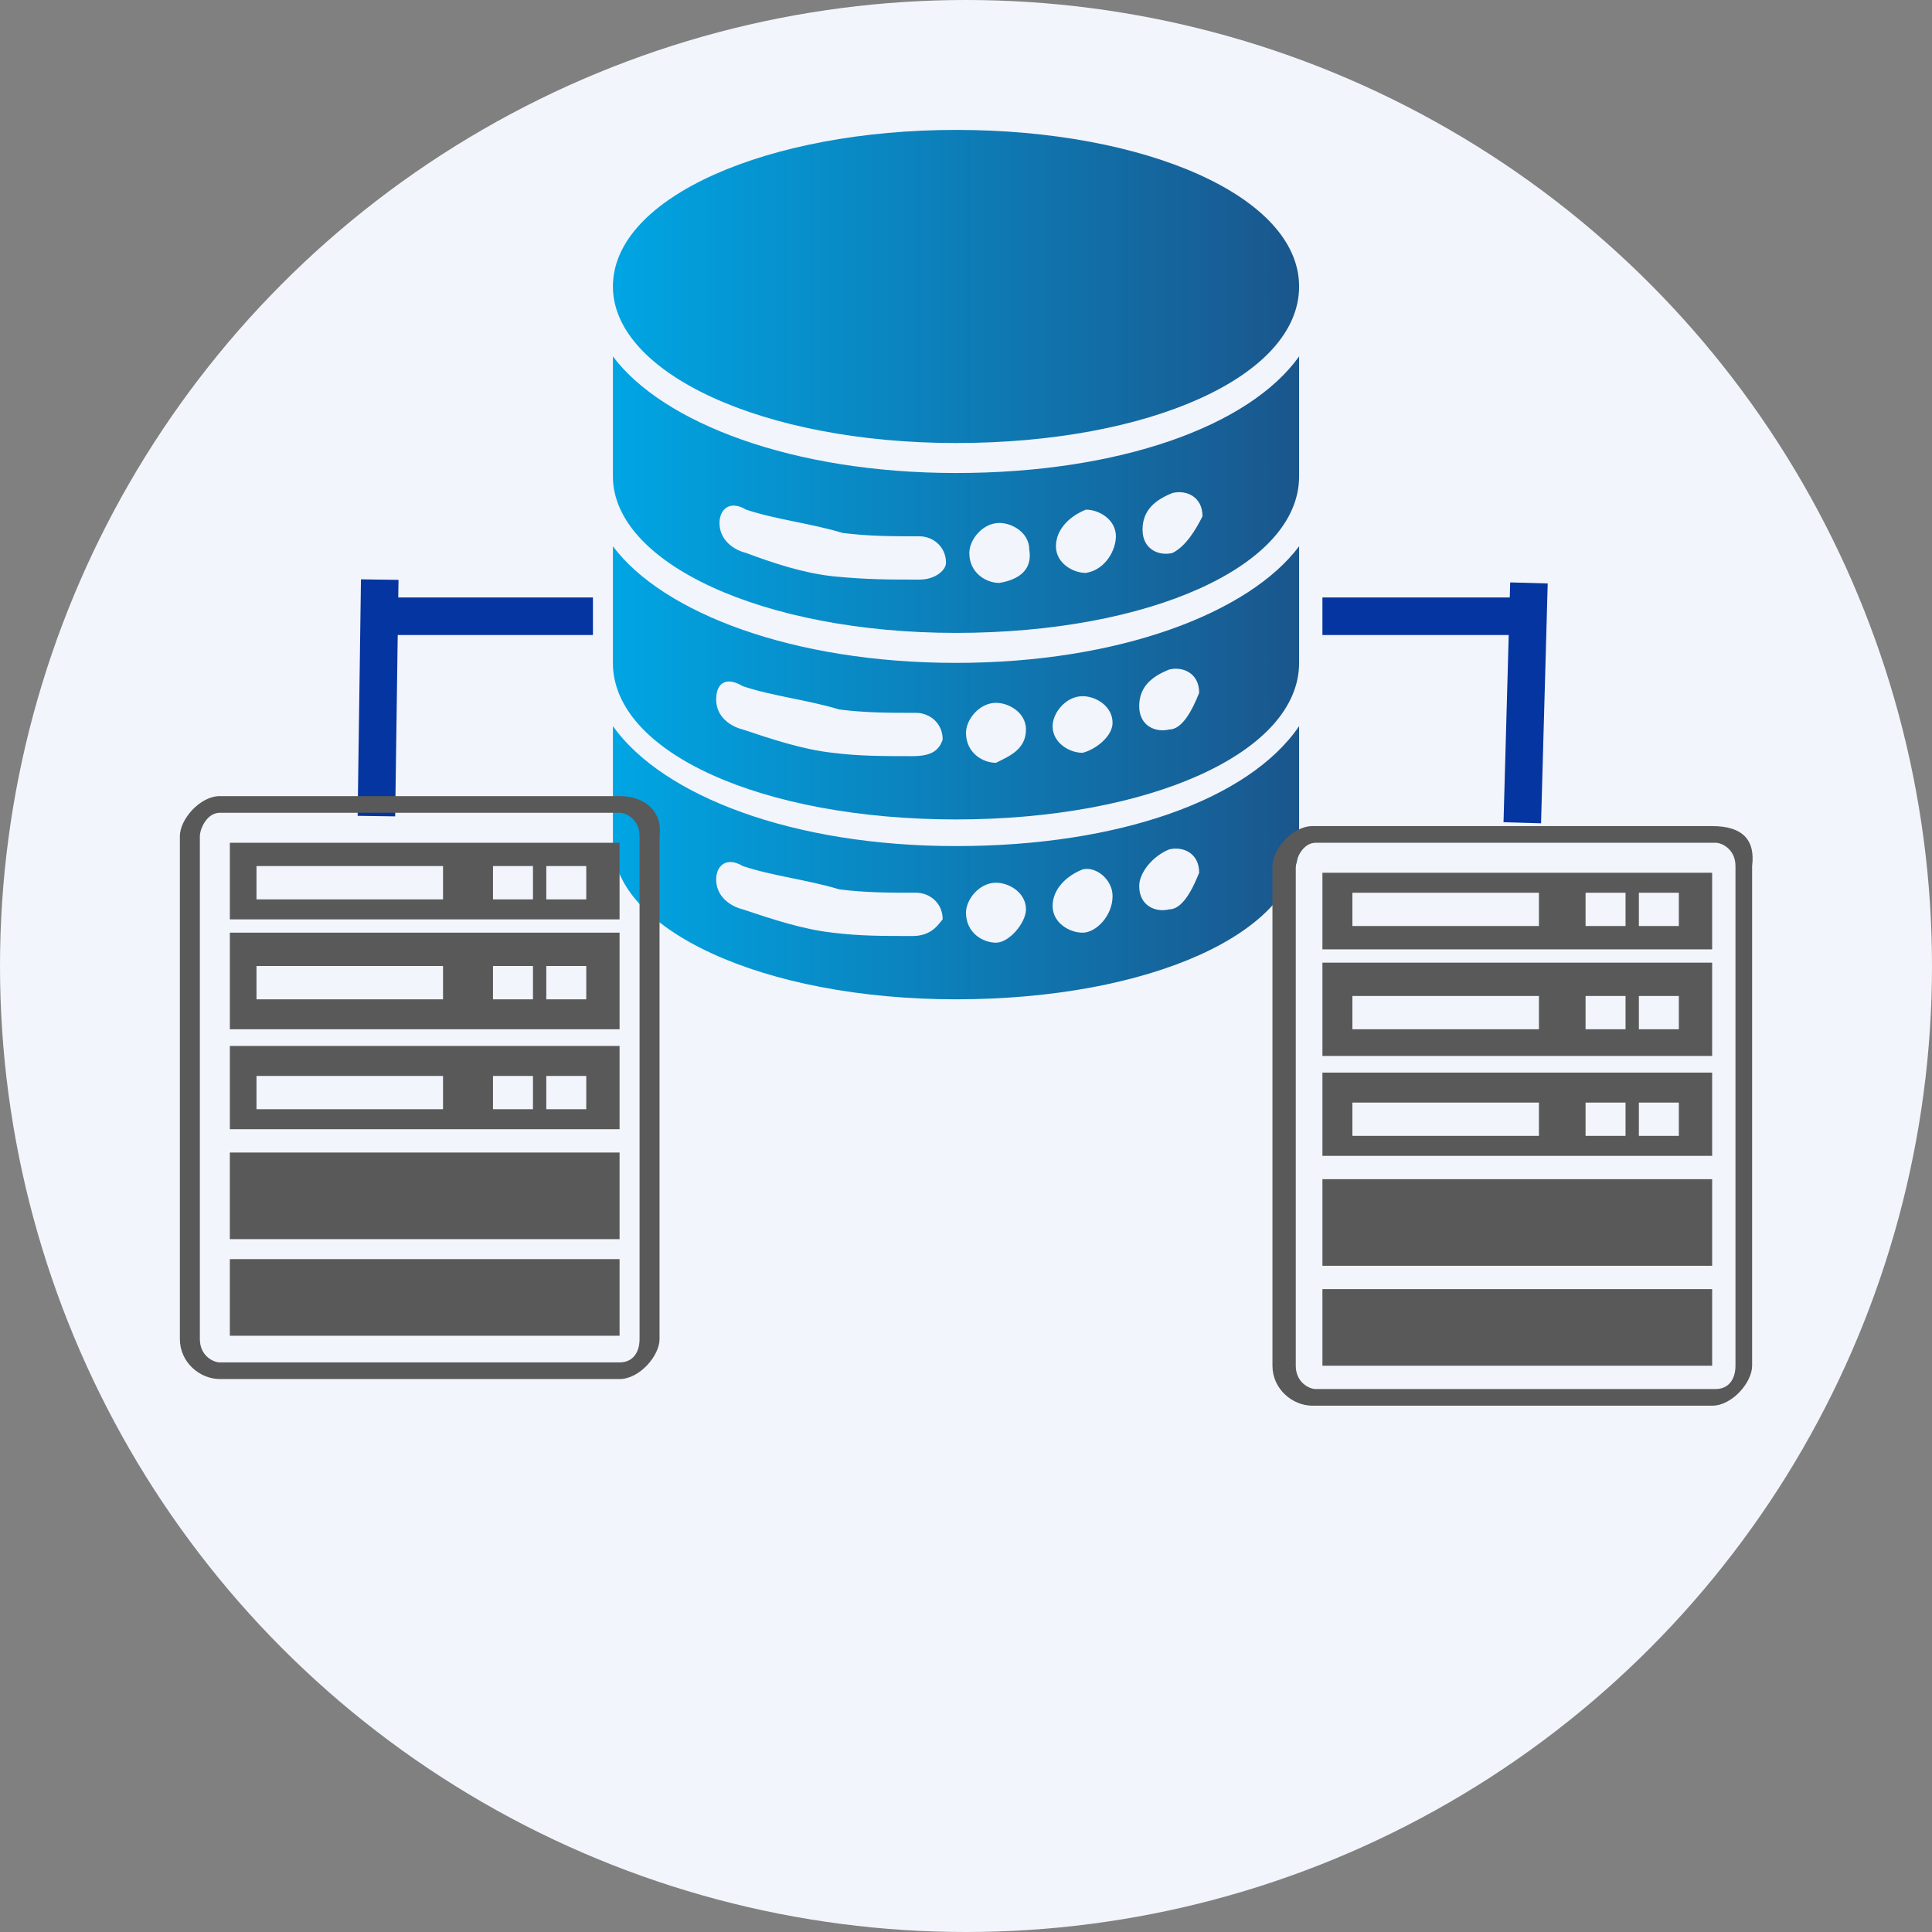
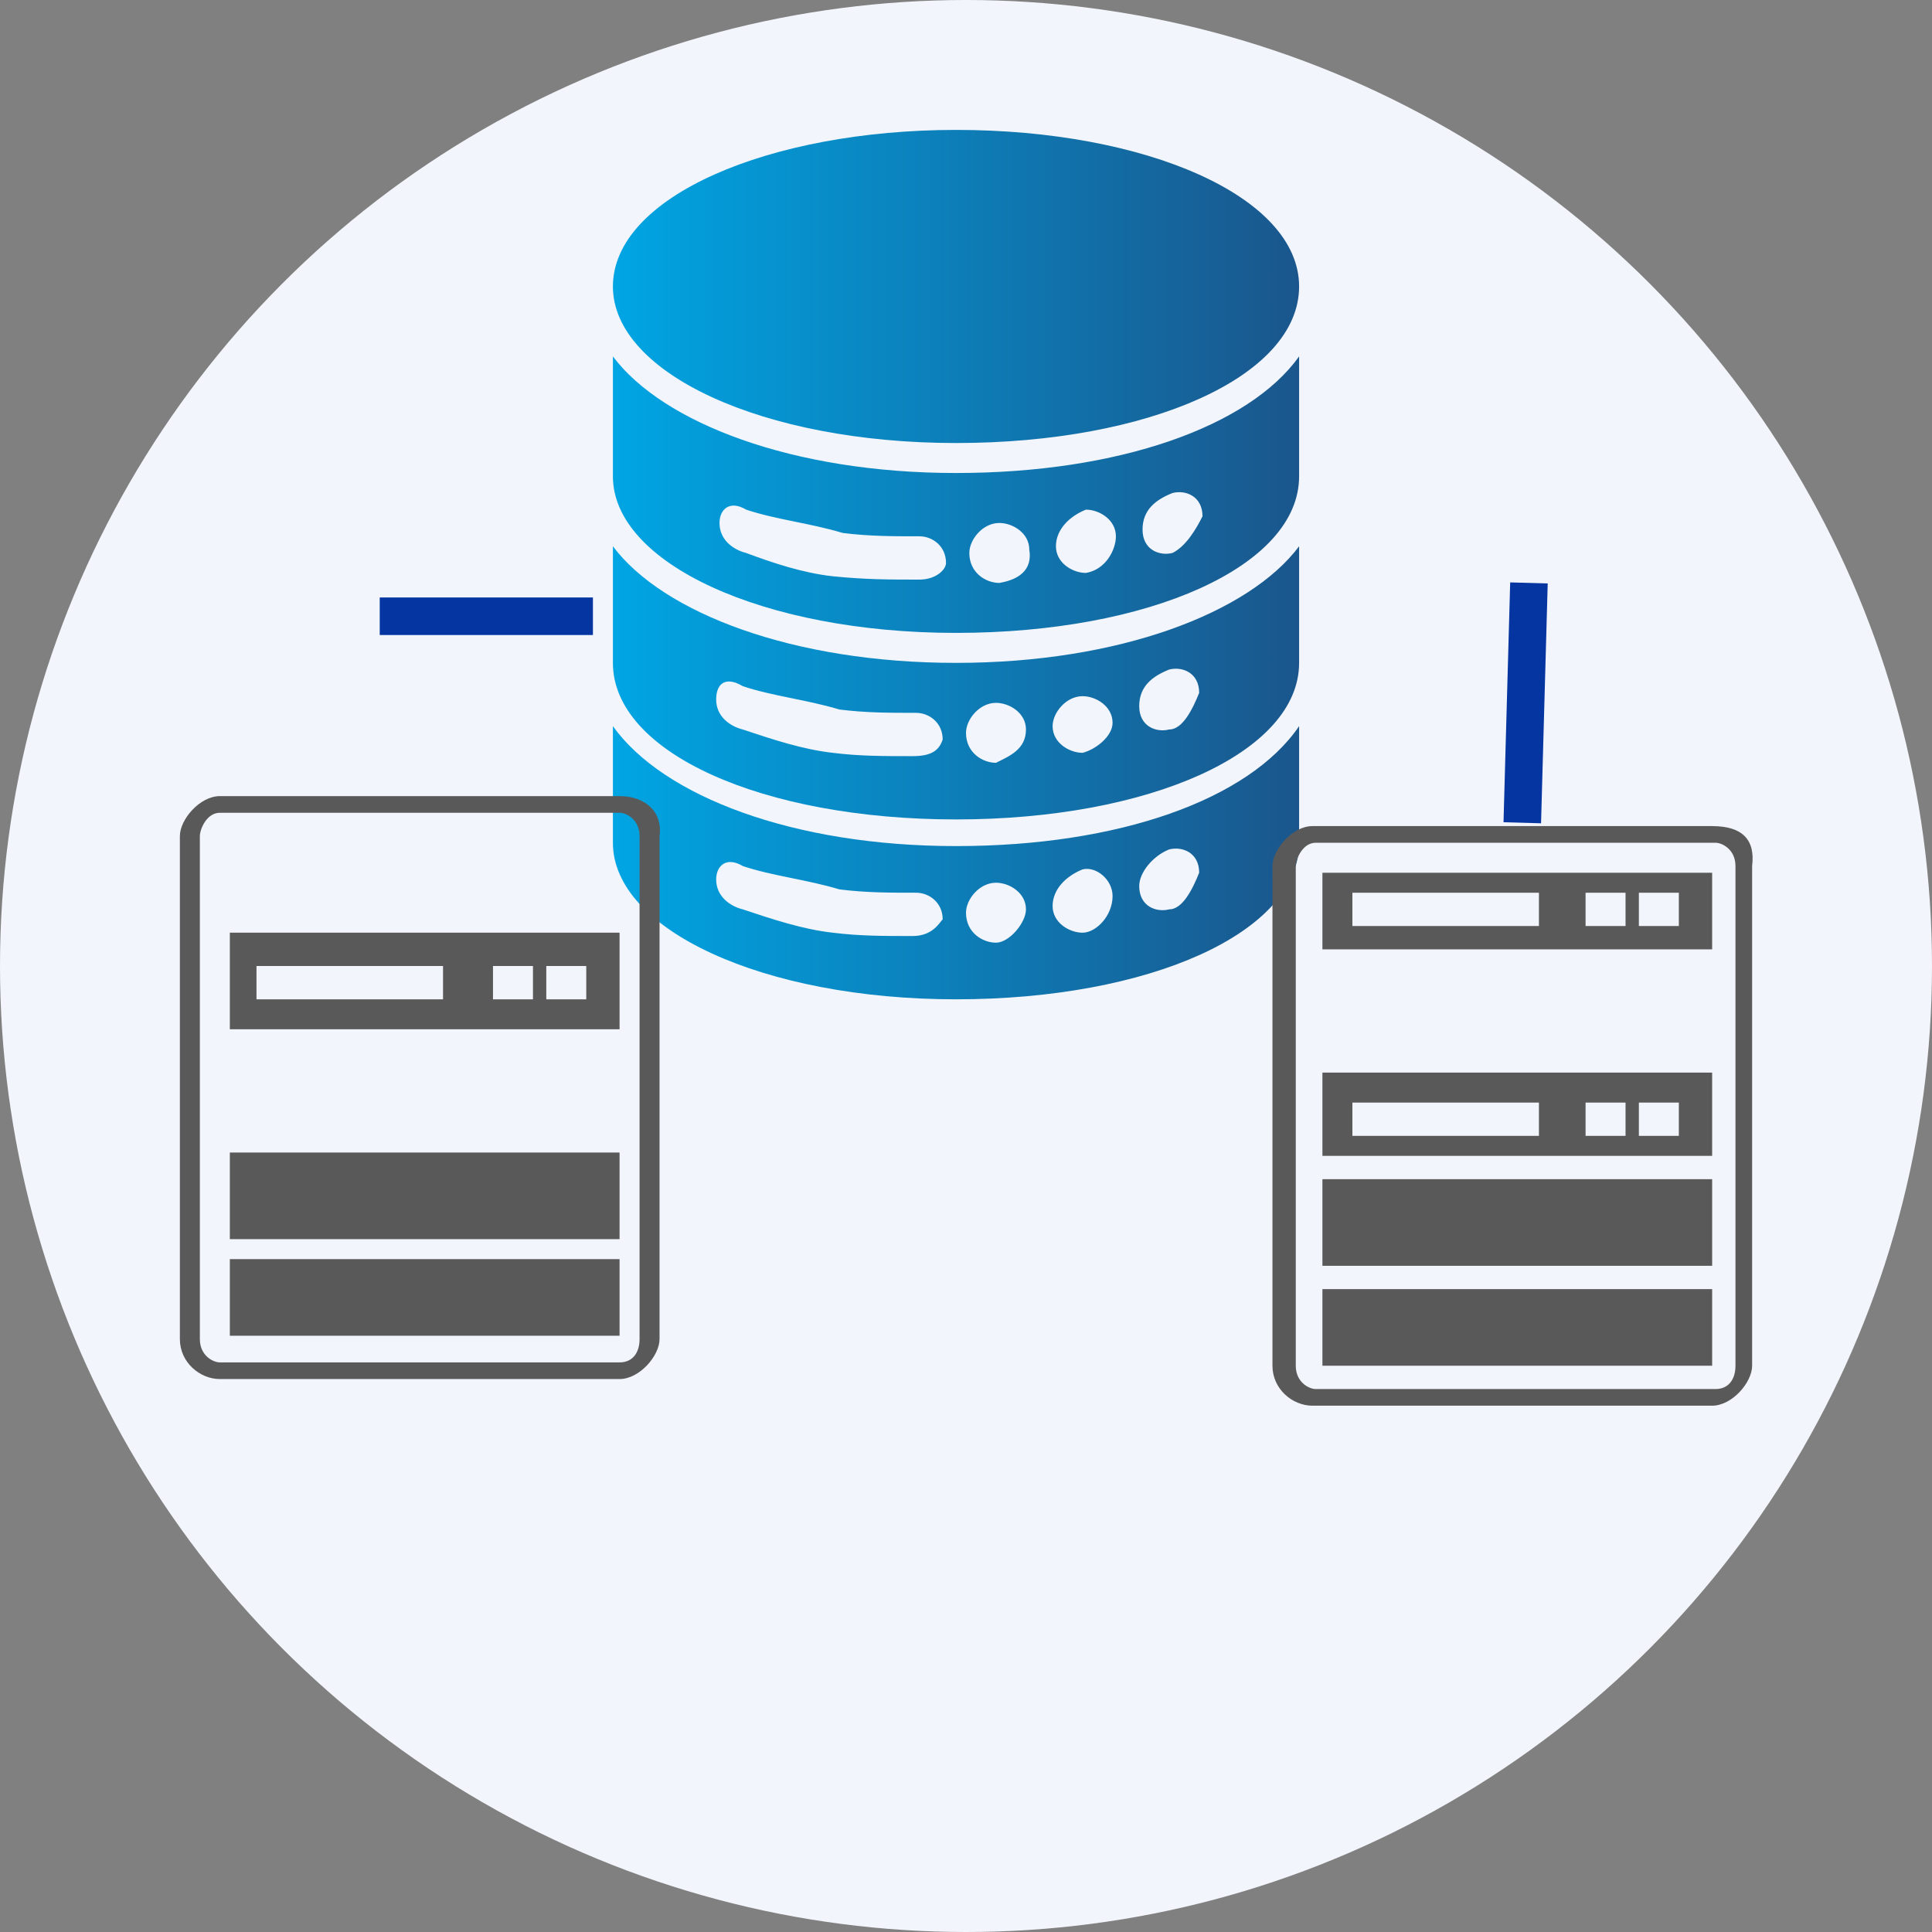
<svg xmlns="http://www.w3.org/2000/svg" version="1.1" id="Capa_1" x="0px" y="0px" viewBox="0 0 58 58" style="enable-background:new 0 0 58 58;" xml:space="preserve">
  <rect x="0" y="0" width="58" height="58" fill="#808080" stroke="none" />
  <style type="text/css">
	.st0{fill:#F2F5FB;}
	.st1{fill:url(#SVGID_1_);}
	.st2{fill:url(#SVGID_2_);}
	.st3{fill:url(#SVGID_3_);}
	.st4{fill:url(#SVGID_4_);}
	.st5{fill:none;stroke:#0535A0;stroke-width:1.127;stroke-miterlimit:10;}
	.st6{fill:#595959;}
</style>
  <circle class="st0" cx="29" cy="29" r="29" />
  <g>
    <g>
      <linearGradient id="SVGID_1_" gradientUnits="userSpaceOnUse" x1="18.473" y1="792.645" x2="39.013" y2="792.645" gradientTransform="matrix(1 0 0 1 0 -784)">
        <stop offset="0" style="stop-color:#00A5E3" />
        <stop offset="1" style="stop-color:#1A568C" />
      </linearGradient>
      <path class="st1" d="M28.7,3.9c-5.6,0-10.3,2-10.3,4.7c0,2.6,4.5,4.7,10.3,4.7s10.3-2,10.3-4.7C39,5.9,34.4,3.9,28.7,3.9z" />
      <linearGradient id="SVGID_2_" gradientUnits="userSpaceOnUse" x1="18.473" y1="798.825" x2="39.013" y2="798.825" gradientTransform="matrix(1 0 0 1 0 -784)">
        <stop offset="0" style="stop-color:#00A5E3" />
        <stop offset="1" style="stop-color:#1A568C" />
      </linearGradient>
      <path class="st2" d="M28.7,14.2c-4.9,0-8.8-1.5-10.3-3.5c0,1.6,0,3.5,0,3.6c0,2.6,4.5,4.7,10.3,4.7s10.3-2,10.3-4.7v-3.6    C37.5,12.8,33.6,14.2,28.7,14.2z M27.6,17.4c-0.9,0-1.6,0-2.6-0.1c-0.9-0.1-1.8-0.4-2.6-0.7c-0.4-0.1-0.8-0.4-0.8-0.9    c0-0.4,0.3-0.7,0.8-0.4c0.9,0.3,1.9,0.4,2.9,0.7c0.8,0.1,1.5,0.1,2.3,0.1c0.4,0,0.8,0.3,0.8,0.8C28.4,17.1,28.1,17.4,27.6,17.4z     M30,17.5c-0.4,0-0.9-0.3-0.9-0.9c0-0.4,0.4-0.9,0.9-0.9c0.4,0,0.9,0.3,0.9,0.8C31,17.1,30.6,17.4,30,17.5z M32.6,17.2    c-0.4,0-0.9-0.3-0.9-0.8s0.4-0.9,0.9-1.1c0.4,0,0.9,0.3,0.9,0.8C33.5,16.5,33.2,17.1,32.6,17.2z M35.2,16.6    c-0.4,0.1-0.9-0.1-0.9-0.7s0.4-0.9,0.9-1.1c0.4-0.1,0.9,0.1,0.9,0.7C35.9,15.9,35.6,16.4,35.2,16.6z" />
      <linearGradient id="SVGID_3_" gradientUnits="userSpaceOnUse" x1="18.473" y1="804.499" x2="39.013" y2="804.499" gradientTransform="matrix(1 0 0 1 0 -784)">
        <stop offset="0" style="stop-color:#00A5E3" />
        <stop offset="1" style="stop-color:#1A568C" />
      </linearGradient>
      <path class="st3" d="M28.7,19.9c-4.9,0-8.8-1.5-10.3-3.5c0,1.6,0,3.4,0,3.5c0,2.7,4.5,4.7,10.3,4.7s10.3-2,10.3-4.7v-3.5    C37.5,18.4,33.6,19.9,28.7,19.9z M27.4,22.7c-0.9,0-1.6,0-2.4-0.1c-0.9-0.1-1.8-0.4-2.7-0.7c-0.4-0.1-0.8-0.4-0.8-0.9    s0.3-0.7,0.8-0.4c0.9,0.3,1.9,0.4,2.9,0.7c0.8,0.1,1.5,0.1,2.3,0.1c0.4,0,0.8,0.3,0.8,0.8C28.2,22.5,28,22.7,27.4,22.7z     M29.9,22.9c-0.4,0-0.9-0.3-0.9-0.9c0-0.4,0.4-0.9,0.9-0.9c0.4,0,0.9,0.3,0.9,0.8C30.8,22.5,30.3,22.7,29.9,22.9z M32.5,22.6    c-0.4,0-0.9-0.3-0.9-0.8c0-0.4,0.4-0.9,0.9-0.9c0.4,0,0.9,0.3,0.9,0.8C33.4,22.1,32.9,22.5,32.5,22.6z M35.1,21.9    c-0.4,0.1-0.9-0.1-0.9-0.7s0.4-0.9,0.9-1.1c0.4-0.1,0.9,0.1,0.9,0.7C35.8,21.3,35.5,21.9,35.1,21.9z" />
      <linearGradient id="SVGID_4_" gradientUnits="userSpaceOnUse" x1="18.473" y1="809.893" x2="39.013" y2="809.893" gradientTransform="matrix(1 0 0 1 0 -784)">
        <stop offset="0" style="stop-color:#00A5E3" />
        <stop offset="1" style="stop-color:#1A568C" />
      </linearGradient>
      <path class="st4" d="M28.7,25.4c-4.9,0-8.8-1.5-10.3-3.6c0,1.6,0,3.4,0,3.5c0,2.6,4.5,4.7,10.3,4.7s10.3-2,10.3-4.7v-3.5    C37.5,24,33.6,25.4,28.7,25.4z M27.4,28.1c-0.9,0-1.6,0-2.4-0.1c-0.9-0.1-1.8-0.4-2.7-0.7c-0.4-0.1-0.8-0.4-0.8-0.9    c0-0.4,0.3-0.7,0.8-0.4c0.9,0.3,1.9,0.4,2.9,0.7c0.8,0.1,1.5,0.1,2.3,0.1c0.4,0,0.8,0.3,0.8,0.8C28.2,27.7,28,28.1,27.4,28.1z     M29.9,28.3c-0.4,0-0.9-0.3-0.9-0.9c0-0.4,0.4-0.9,0.9-0.9c0.4,0,0.9,0.3,0.9,0.8C30.8,27.7,30.3,28.3,29.9,28.3z M32.5,28    c-0.4,0-0.9-0.3-0.9-0.8s0.4-0.9,0.9-1.1c0.4-0.1,0.9,0.3,0.9,0.8C33.4,27.5,32.9,28,32.5,28z M35.1,27.3    c-0.4,0.1-0.9-0.1-0.9-0.7c0-0.4,0.4-0.9,0.9-1.1c0.4-0.1,0.9,0.1,0.9,0.7C35.8,26.7,35.5,27.3,35.1,27.3z" />
-       <line class="st5" x1="46.2" y1="18.5" x2="39.7" y2="18.5" />
      <line class="st5" x1="17.8" y1="18.5" x2="11.4" y2="18.5" />
-       <line class="st5" x1="11.4" y1="17.4" x2="11.3" y2="24.5" />
      <line class="st5" x1="45.9" y1="17.5" x2="45.7" y2="24.7" />
    </g>
    <g>
      <path class="st6" d="M51.4,24.8h-12c-0.6,0-1.2,0.7-1.2,1.2V41c0,0.7,0.6,1.2,1.2,1.2h12c0.6,0,1.2-0.7,1.2-1.2V26    C52.7,25.2,52.3,24.8,51.4,24.8z M52.1,41c0,0.4-0.2,0.7-0.6,0.7h-12c-0.2,0-0.6-0.2-0.6-0.7V26c0-0.2,0.2-0.7,0.6-0.7h12    c0.2,0,0.6,0.2,0.6,0.7C52.1,26,52.1,41,52.1,41z" />
      <rect x="39.7" y="38.7" class="st6" width="11.7" height="2.3" />
      <rect x="39.7" y="35.4" class="st6" width="11.7" height="2.6" />
      <path class="st6" d="M39.7,28.5h11.7v-2.3H39.7V28.5z M49.2,26.8h1.2v1h-1.2V26.8z M47.6,26.8h1.2v1h-1.2V26.8z M40.6,26.8h5.6v1    h-5.6V26.8z" />
-       <path class="st6" d="M39.7,31.7h11.7v-2.8H39.7V31.7z M49.2,29.9h1.2v1h-1.2V29.9z M47.6,29.9h1.2v1h-1.2V29.9z M40.6,29.9h5.6v1    h-5.6V29.9z" />
      <path class="st6" d="M39.7,34.7h11.7v-2.5H39.7V34.7z M49.2,33.1h1.2v1h-1.2V33.1z M47.6,33.1h1.2v1h-1.2V33.1z M40.6,33.1h5.6v1    h-5.6V33.1z" />
    </g>
    <g>
-       <path class="st6" d="M18.6,23.9h-12c-0.6,0-1.2,0.7-1.2,1.2v15.1c0,0.7,0.6,1.2,1.2,1.2h12c0.6,0,1.2-0.7,1.2-1.2V25.1    C19.9,24.4,19.4,23.9,18.6,23.9z M19.2,40.2c0,0.4-0.2,0.7-0.6,0.7h-12c-0.2,0-0.6-0.2-0.6-0.7V25.1c0-0.2,0.2-0.7,0.6-0.7h12    c0.2,0,0.6,0.2,0.6,0.7C19.2,25.1,19.2,40.2,19.2,40.2z" />
+       <path class="st6" d="M18.6,23.9h-12c-0.6,0-1.2,0.7-1.2,1.2v15.1c0,0.7,0.6,1.2,1.2,1.2h12c0.6,0,1.2-0.7,1.2-1.2V25.1    C19.9,24.4,19.4,23.9,18.6,23.9M19.2,40.2c0,0.4-0.2,0.7-0.6,0.7h-12c-0.2,0-0.6-0.2-0.6-0.7V25.1c0-0.2,0.2-0.7,0.6-0.7h12    c0.2,0,0.6,0.2,0.6,0.7C19.2,25.1,19.2,40.2,19.2,40.2z" />
      <rect x="6.9" y="37.8" class="st6" width="11.7" height="2.3" />
      <rect x="6.9" y="34.6" class="st6" width="11.7" height="2.6" />
-       <path class="st6" d="M6.9,27.6h11.7v-2.3H6.9V27.6z M16.4,26h1.2v1h-1.2V26z M14.8,26H16v1h-1.2V26z M7.7,26h5.6v1H7.7V26z" />
      <path class="st6" d="M6.9,30.9h11.7V28H6.9V30.9z M16.4,29h1.2v1h-1.2V29z M14.8,29H16v1h-1.2V29z M7.7,29h5.6v1H7.7V29z" />
-       <path class="st6" d="M6.9,33.9h11.7v-2.5H6.9V33.9z M16.4,32.3h1.2v1h-1.2V32.3z M14.8,32.3H16v1h-1.2V32.3z M7.7,32.3h5.6v1H7.7    V32.3z" />
    </g>
  </g>
</svg>